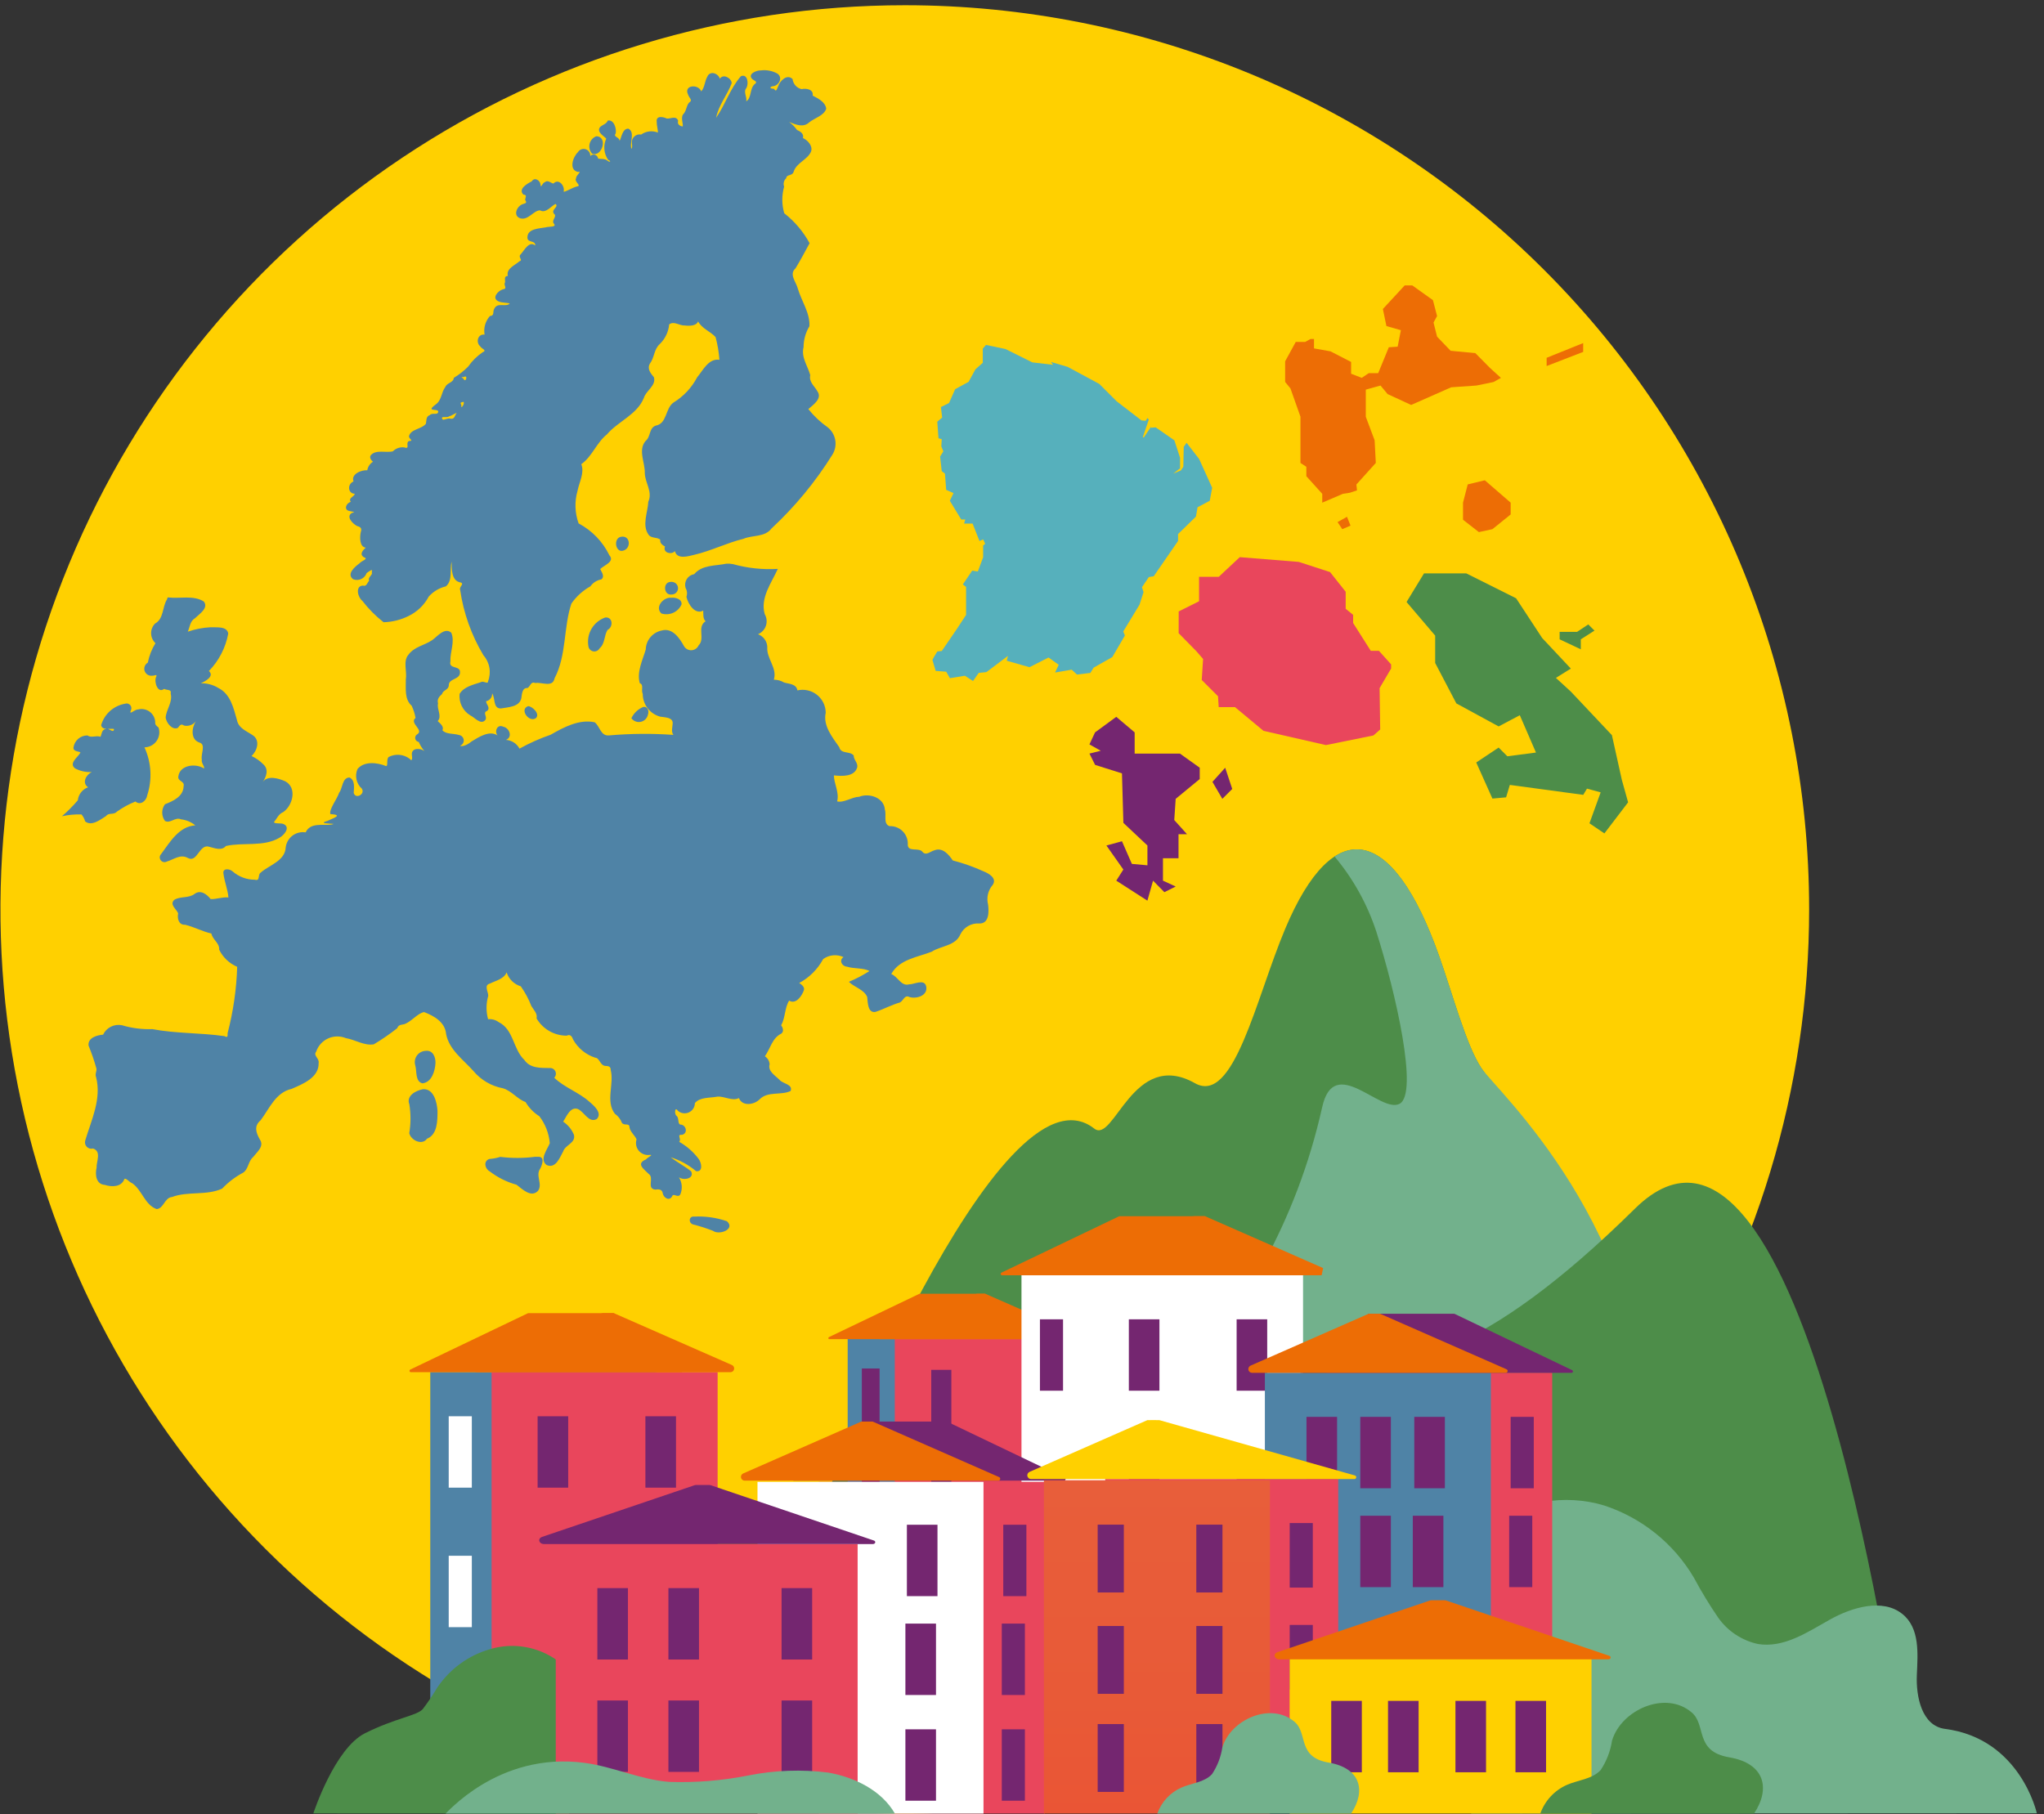
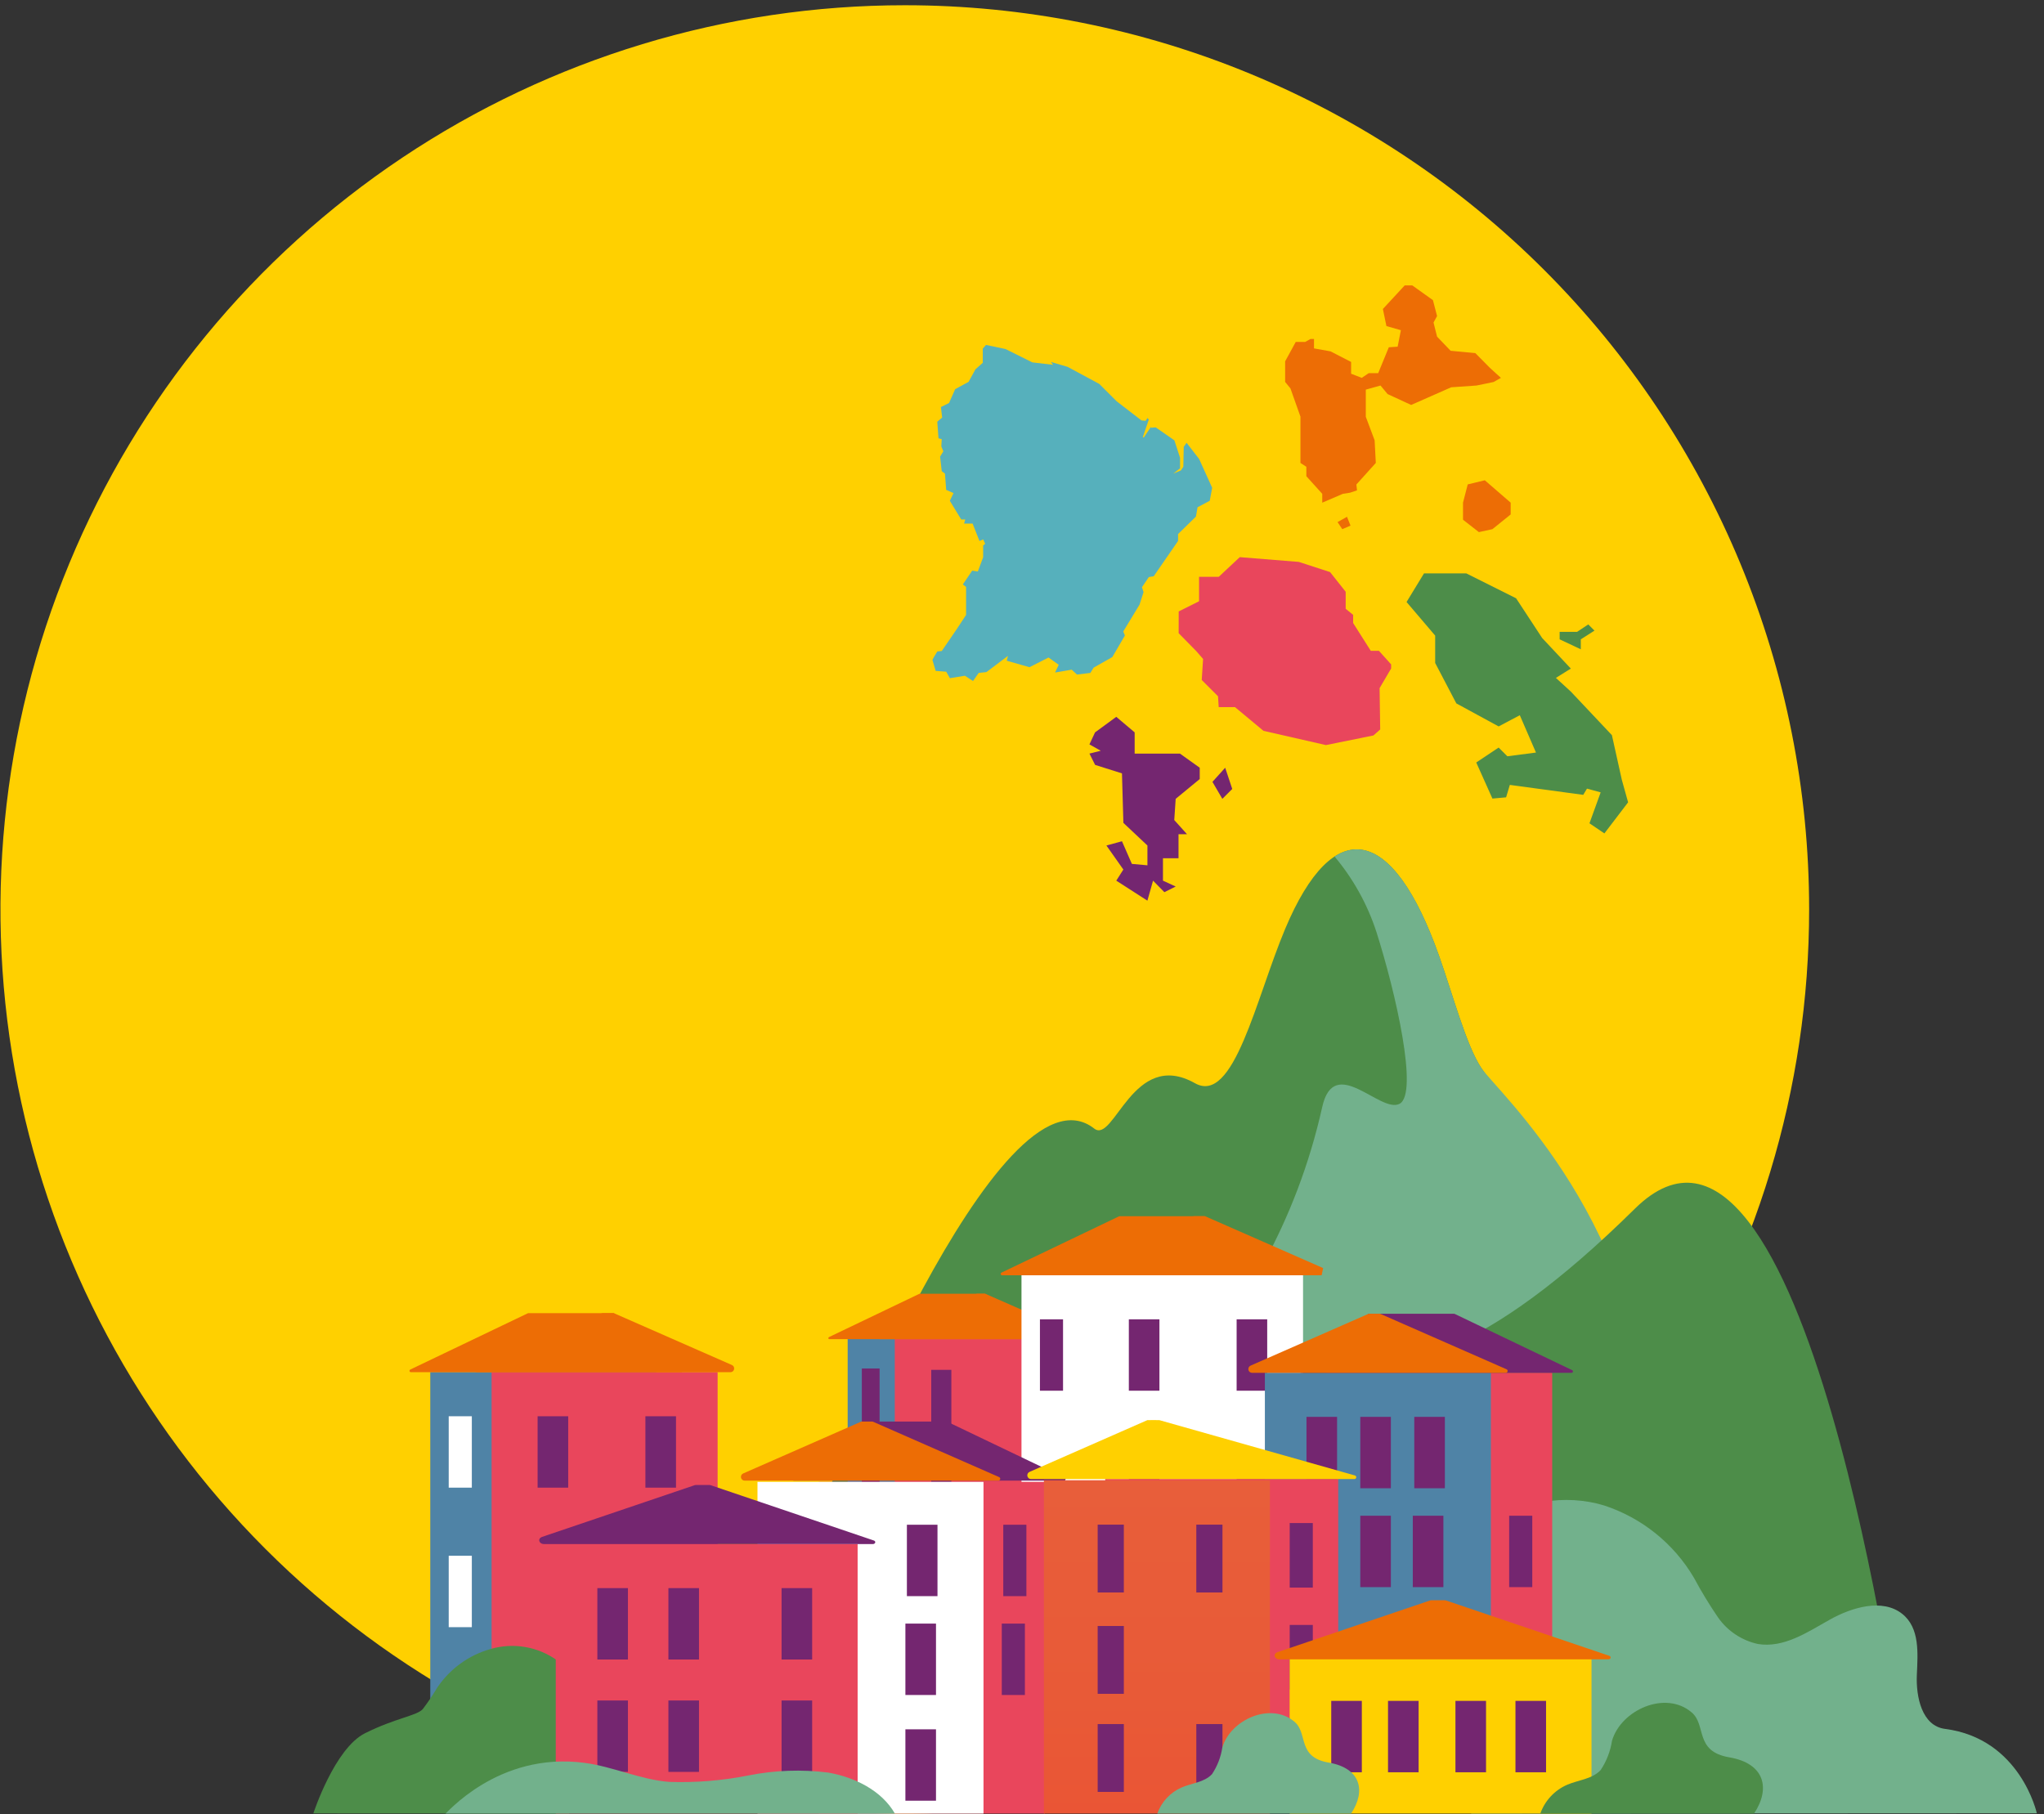
<svg xmlns="http://www.w3.org/2000/svg" width="267" height="237" viewBox="0 0 267 237" fill="none">
  <rect x="0" y="0" width="267" height="237" fill="#333333" stroke="none" />
  <path d="M118.19 0.684C94.826 0.684 71.986 7.612 52.56 20.593C33.133 33.574 17.992 52.024 9.051 73.61C0.11 95.196 -2.229 118.948 2.33 141.864C6.889 164.779 18.14 185.828 34.662 202.348C51.183 218.869 72.233 230.119 95.149 234.677C118.064 239.234 141.817 236.894 163.402 227.951C184.988 219.009 203.437 203.867 216.416 184.44C229.396 165.012 236.323 142.172 236.321 118.808C236.321 103.295 233.266 87.934 227.329 73.602C221.392 59.27 212.691 46.248 201.721 35.279C190.752 24.31 177.729 15.609 163.397 9.674C149.064 3.738 133.703 0.683 118.19 0.684Z" fill="#FFD000" />
-   <path d="M99.405 9.198C98.804 9.167 97.546 9.697 98.314 10.371C98.595 10.568 99.032 10.702 98.552 11.013C97.913 11.613 98.19 12.808 97.479 13.236C97.608 12.611 97.056 12.023 97.501 11.497C97.813 10.934 97.67 9.594 96.783 9.956C95.392 11.523 94.714 13.723 93.545 15.385C93.855 13.747 95.015 12.399 95.581 10.861C95.534 10.195 94.478 9.594 94.032 10.284C93.81 9.554 92.73 9.193 92.386 10.032C92.045 10.622 92.052 11.454 91.598 11.935C91.227 10.933 89.251 11.099 89.887 12.373C90.016 12.807 90.566 13.077 89.987 13.429C89.622 13.911 89.66 14.54 89.217 14.958C88.904 15.426 89.281 16.237 89.176 16.523C88.761 16.469 88.43 16.193 88.586 15.771C88.311 15.067 87.609 15.537 87.109 15.489C86.64 15.26 85.674 15.067 85.784 15.903C85.774 16.366 85.95 16.936 85.942 17.321C85.584 17.176 85.196 17.124 84.812 17.169C84.429 17.214 84.064 17.356 83.749 17.58C83.59 17.547 83.425 17.553 83.268 17.598C83.111 17.643 82.968 17.725 82.85 17.838C82.732 17.95 82.642 18.089 82.59 18.243C82.537 18.398 82.522 18.562 82.547 18.723C82.618 19.019 82.547 19.823 82.425 19.202C82.328 18.47 82.924 17.245 82.085 16.808C81.269 16.784 81.171 18.076 80.931 18.406C80.931 17.884 80.056 17.922 80.422 17.443C80.563 16.8 80.19 15.582 79.389 15.754C79.22 16.203 78.74 16.273 78.385 16.599C77.867 17.252 78.934 17.793 79.19 18.111C78.989 18.554 78.905 19.041 78.948 19.526C78.991 20.011 79.159 20.477 79.435 20.878C79.903 21.076 79.685 21.276 79.331 20.976C78.978 20.676 78.408 20.813 78.129 20.709C78.113 20.597 78.066 20.492 77.993 20.406C77.92 20.32 77.824 20.256 77.716 20.223C77.609 20.189 77.494 20.187 77.385 20.216C77.276 20.245 77.177 20.305 77.101 20.387C77.116 20.192 77.064 19.998 76.954 19.836C76.844 19.674 76.682 19.554 76.496 19.496C76.309 19.437 76.108 19.444 75.925 19.515C75.742 19.585 75.589 19.716 75.49 19.885C74.829 20.499 74.261 22.209 75.507 22.466C76.128 22.302 75.186 22.944 75.262 23.277C74.924 23.741 76.076 24.273 75.349 24.368C74.786 24.488 73.95 25.063 73.622 25.045C73.834 24.319 72.99 23.25 72.302 23.971C72.055 24.009 71.576 23.429 71.176 23.808C70.856 23.844 70.642 24.717 70.605 24.134C70.567 23.551 69.83 23.094 69.454 23.696C68.88 23.989 67.656 24.672 68.357 25.413C68.892 25.486 68.639 25.704 68.597 26.101C68.804 26.454 68.781 26.523 68.369 26.639C67.537 26.843 66.92 28.212 67.996 28.53C69.022 28.792 69.715 27.475 70.551 27.48C71.284 27.939 72.042 26.871 72.571 26.645C73.047 27.032 71.953 27.349 72.349 27.912C72.863 28.281 71.955 28.757 72.36 29.231C72.783 29.717 71.576 29.573 71.287 29.704C70.45 29.859 68.877 29.856 68.894 31.035C68.894 31.765 69.961 31.354 69.915 32.074C69.122 31.425 68.507 32.685 68.007 33.235C67.62 33.587 68.364 34.004 67.879 34.117C67.283 34.645 66.074 35.095 66.343 36.05C65.779 36.05 66.014 36.627 65.975 36.895C65.712 37.264 66.383 37.702 65.683 37.804C65.047 37.979 64.18 38.97 65.112 39.369C65.56 39.597 66.362 39.521 66.588 39.667C66.024 40.161 65.02 39.469 64.585 40.297C64.304 40.719 64.654 41.24 64.002 41.282C63.708 41.608 63.491 41.996 63.369 42.418C63.247 42.84 63.223 43.284 63.298 43.717C62.416 43.596 62.12 44.722 62.727 45.246C62.914 45.589 63.683 45.748 63.031 46.029C62.299 46.531 61.664 47.161 61.157 47.89C60.593 48.458 59.962 48.954 59.277 49.367C59.227 50.009 58.401 49.985 58.168 50.558C57.626 51.275 57.716 52.272 56.913 52.842C55.487 53.896 57.347 53.298 57.24 53.809C57.178 54.292 56.464 53.863 56.143 54.231C55.611 54.406 55.721 54.989 55.635 55.358C55.057 56.099 53.616 56.039 53.417 57.021C53.464 57.387 54.09 57.604 53.434 57.616C52.898 57.842 53.647 58.743 52.809 58.451C52.537 58.416 52.261 58.444 52.002 58.533C51.742 58.622 51.507 58.77 51.315 58.965C50.421 59.19 49.102 58.691 48.431 59.478C48.181 59.813 48.585 60.215 48.723 60.322C48.526 60.444 48.358 60.607 48.229 60.799C48.1 60.992 48.014 61.209 47.977 61.438C47.173 61.379 45.817 61.957 46.179 62.898C45.317 63.265 45.458 64.506 46.342 64.503C46.267 64.925 45.442 65.048 45.828 65.564C45.217 65.716 44.856 66.622 45.653 66.761C45.952 66.858 46.601 66.86 45.974 67.006C45.13 67.496 46.105 68.454 46.657 68.728C47.104 68.838 47.305 69.029 47.123 69.528C46.97 70.232 46.992 71.482 47.778 71.543C47.441 71.862 46.898 72.388 47.52 72.792C48.234 73.013 47.201 73.268 46.984 73.579C46.394 74.014 45.213 74.973 46.121 75.67C46.29 75.738 46.471 75.771 46.653 75.767C46.836 75.763 47.015 75.722 47.181 75.647C47.347 75.571 47.496 75.463 47.618 75.328C47.741 75.193 47.835 75.035 47.895 74.863C48.123 74.722 48.786 74.159 48.559 74.746C48.757 75.126 47.996 75.382 48.222 75.861C47.948 76.155 47.892 76.662 47.398 76.503C46.369 76.564 46.74 78.052 47.329 78.494C48.133 79.538 49.065 80.477 50.101 81.29C51.226 81.263 52.331 80.99 53.34 80.491C54.479 79.948 55.414 79.053 56.006 77.939C56.599 77.275 57.382 76.809 58.248 76.603C59.17 75.813 58.724 74.387 58.99 73.365C59.005 74.338 58.941 75.909 60.187 76.102C60.701 76.292 59.922 76.665 60.111 77.088C60.551 80.089 61.578 82.974 63.132 85.579C63.544 86.044 63.818 86.613 63.925 87.224C64.033 87.835 63.969 88.464 63.74 89.041C63.77 89.436 63.099 88.892 62.813 89.123C61.845 89.448 60.571 89.72 60.035 90.659C59.98 91.206 60.079 91.758 60.323 92.251C60.566 92.745 60.944 93.159 61.412 93.448C61.983 93.702 62.782 94.754 63.383 94.079C63.722 93.643 62.996 93.115 63.617 92.882C64.143 92.46 63.462 92.016 63.505 91.604C63.739 91.561 63.948 91.433 64.092 91.244C64.236 91.055 64.304 90.82 64.283 90.583C64.729 91.189 64.364 92.595 65.45 92.554C66.38 92.385 67.832 92.364 68.094 91.241C68.187 90.696 68.187 89.833 68.911 89.88C69.309 89.659 69.305 88.986 69.922 89.233C70.806 89.092 72.204 89.864 72.439 88.616C74.023 85.616 73.591 81.999 74.637 78.855C75.283 77.926 76.131 77.155 77.118 76.602C77.457 76.127 77.968 75.802 78.543 75.696C79.075 75.32 78.519 74.633 78.402 74.342C78.924 73.824 80.349 73.379 79.602 72.547C78.739 70.767 77.331 69.309 75.583 68.383C75.087 67.013 75.038 65.521 75.442 64.121C75.658 62.995 76.377 61.77 75.932 60.642C77.367 59.623 77.903 57.86 79.276 56.753C80.765 55.016 83.206 54.192 84.104 51.986C84.386 51.018 85.736 50.385 85.418 49.284C85.007 48.785 84.503 48.209 84.891 47.508C85.498 46.717 85.407 45.634 86.188 44.946C86.888 44.264 87.322 43.356 87.413 42.383C88.038 41.895 88.746 42.565 89.469 42.524C90.064 42.597 90.999 42.58 91.185 41.982C91.688 42.934 92.79 43.293 93.473 44.036C93.735 45.008 93.903 46.003 93.974 47.007C92.566 46.78 91.816 48.402 91.058 49.308C90.346 50.658 89.283 51.791 87.981 52.587C86.881 53.353 87.161 55.341 85.657 55.606C84.751 55.921 85.027 57.07 84.323 57.614C83.319 58.817 84.27 60.429 84.227 61.804C84.263 63.092 85.276 64.248 84.687 65.546C84.617 66.932 83.833 68.614 84.717 69.853C85.056 70.373 85.943 70.154 86.251 70.525C86.153 70.97 86.619 71.272 86.865 71.389C86.539 72.234 87.751 72.516 88.161 71.996C88.427 73.138 89.908 72.668 90.683 72.483C92.893 71.971 94.906 70.934 97.099 70.397C98.31 69.879 99.894 70.211 100.781 69.042C103.847 66.191 106.522 62.946 108.737 59.393C109.086 58.829 109.218 58.157 109.107 57.503C108.997 56.849 108.651 56.257 108.136 55.839C107.178 55.166 106.321 54.36 105.59 53.446C106.21 52.894 107.449 52.074 106.776 51.123C106.389 50.434 105.633 49.877 105.841 49.011C105.507 47.787 104.629 46.692 104.967 45.35C104.968 44.389 105.232 43.446 105.731 42.624C105.828 40.888 104.692 39.335 104.219 37.709C103.988 36.809 103.035 35.837 103.915 35.059C104.567 33.986 105.155 32.881 105.754 31.773C104.928 30.255 103.801 28.923 102.441 27.858C102.112 26.723 102.108 25.518 102.428 24.381C102.356 24.193 102.343 23.987 102.391 23.792C102.439 23.597 102.546 23.421 102.697 23.288C102.735 22.74 103.484 23.018 103.66 22.471C104.025 21.23 105.499 20.903 105.959 19.762C106.18 18.991 105.437 18.284 104.885 18.035C105.051 17.445 104.477 17.139 104.109 16.979C103.824 16.578 103.477 16.226 103.081 15.934C103.926 16.27 104.926 16.718 105.703 15.986C106.407 15.412 107.625 15.119 107.926 14.206C107.821 13.298 106.769 12.814 106.152 12.49C106.303 11.669 105.299 11.504 104.71 11.645C104.402 11.576 104.122 11.412 103.911 11.177C103.7 10.941 103.567 10.646 103.532 10.332C102.804 9.609 101.866 10.572 101.64 11.295C101.438 11.688 101.407 12.082 101.109 11.604C100.782 11.596 100.37 11.476 100.858 11.278C101.718 11.278 102.341 10.143 101.535 9.608C100.887 9.252 100.145 9.108 99.411 9.194L99.405 9.198ZM77.889 17.801C77.675 17.883 77.484 18.015 77.332 18.187C77.18 18.359 77.073 18.566 77.018 18.788C76.964 19.011 76.964 19.244 77.019 19.466C77.074 19.689 77.183 19.895 77.335 20.067C78.653 20.578 79.455 17.831 77.889 17.801ZM60.558 49.27C61.209 48.864 60.823 50.114 60.558 49.498C60.391 49.332 60.069 49.185 60.558 49.27ZM60.535 52.498C60.796 52.649 60.122 53.636 60.273 52.921C60.047 52.557 60.205 52.588 60.535 52.498ZM59.625 53.979C59.386 54.324 59.387 54.802 58.825 54.697C58.5 54.568 57.931 54.962 57.803 54.786C57.472 54.248 58.431 54.662 58.667 54.383C58.89 54.383 59.729 53.82 59.625 53.979ZM81.167 70.119C80.03 70.26 80.387 72.417 81.547 71.889C82.464 71.506 82.294 69.943 81.167 70.119ZM94.902 73.639C93.455 73.945 91.726 73.769 90.678 75.011C90.481 75.043 90.293 75.116 90.126 75.226C89.96 75.336 89.818 75.481 89.712 75.65C89.605 75.819 89.536 76.008 89.508 76.206C89.481 76.404 89.496 76.606 89.552 76.797C89.653 76.975 89.716 77.171 89.736 77.374C89.756 77.577 89.732 77.782 89.667 77.976C89.881 78.929 90.78 80.341 91.857 79.774C91.889 80.244 91.799 80.805 92.166 81.169C90.995 81.91 92.154 83.435 91.256 84.316C91.174 84.499 91.043 84.655 90.878 84.767C90.712 84.88 90.519 84.943 90.319 84.951C90.119 84.959 89.921 84.911 89.747 84.812C89.573 84.713 89.43 84.568 89.335 84.392C88.759 83.347 87.822 81.972 86.422 82.377C85.848 82.496 85.331 82.805 84.955 83.254C84.579 83.703 84.366 84.267 84.351 84.853C83.942 86.261 83.15 87.781 83.573 89.254C84.137 89.46 83.714 90.154 83.958 90.652C83.959 91.329 84.182 91.987 84.594 92.524C85.006 93.062 85.583 93.449 86.236 93.626C86.825 93.74 87.975 93.678 87.864 94.578C87.837 95.042 87.647 95.588 87.964 96.008C85.164 95.81 82.354 95.833 79.558 96.077C78.447 96.184 78.364 94.866 77.678 94.361C75.662 93.928 73.636 95.008 71.931 95.99C70.523 96.474 69.161 97.081 67.86 97.805C67.687 97.478 67.433 97.202 67.122 97.002C66.812 96.802 66.455 96.685 66.086 96.661C67.006 96.322 66.549 95.086 65.73 94.939C64.974 94.571 64.553 95.521 64.982 96.077C63.935 95.387 62.578 96.267 61.603 96.866C61.217 97.201 60.464 97.615 60.085 97.429C60.24 97.376 60.373 97.272 60.462 97.134C60.55 96.996 60.59 96.832 60.574 96.669C60.557 96.506 60.486 96.353 60.372 96.235C60.258 96.118 60.107 96.042 59.944 96.021C59.24 95.8 58.255 95.95 57.79 95.403C58.072 94.852 57.309 94.389 57.176 94.206C57.776 93.554 57.036 92.668 57.219 91.894C57.065 91.318 57.386 90.997 57.755 90.656C57.858 90.152 58.6 90.145 58.625 89.53C58.603 88.605 60.145 88.816 60.084 87.808C60.129 86.929 58.594 87.432 58.835 86.442C58.769 85.175 59.455 83.849 58.946 82.655C58.068 81.904 57.116 83.177 56.441 83.64C55.428 84.322 54.111 84.485 53.344 85.548C52.62 86.375 53.193 87.742 53.01 88.795C53.031 89.964 52.81 91.348 53.776 92.204C54.013 92.711 54.184 93.247 54.283 93.798C53.414 94.486 55.454 95.38 54.481 95.945C54.388 96.004 54.315 96.091 54.273 96.193C54.231 96.295 54.221 96.408 54.245 96.516C54.27 96.624 54.327 96.722 54.409 96.796C54.491 96.87 54.594 96.917 54.704 96.93C54.881 97.365 55.129 97.768 55.439 98.121C54.901 97.706 53.714 97.678 53.799 98.612C53.849 98.907 53.904 99.607 53.517 99.137C53.131 98.84 52.669 98.66 52.184 98.617C51.699 98.573 51.212 98.669 50.78 98.892C50.429 99.173 50.736 100.104 50.429 100.083C49.289 99.62 47.575 99.404 46.7 100.467C46.512 100.901 46.466 101.383 46.569 101.845C46.672 102.306 46.917 102.723 47.271 103.037C47.73 103.766 46.445 104.458 46.203 103.585C46.24 102.927 46.414 101.923 45.639 101.571C44.669 101.623 44.772 102.979 44.297 103.573C43.999 104.458 42.995 105.685 43.149 106.35C44.847 106.47 43.657 106.834 42.763 107.252C41.083 107.73 44.503 107.506 43.27 107.73C42.143 107.87 40.535 107.42 39.926 108.745C39.626 108.696 39.319 108.709 39.024 108.782C38.728 108.855 38.451 108.986 38.208 109.169C37.965 109.352 37.761 109.581 37.609 109.844C37.457 110.108 37.359 110.399 37.322 110.701C37.243 112.482 35.148 113.018 34.029 114.022C33.645 114.304 34.016 115.141 33.3 114.932C32.227 114.933 31.19 114.546 30.381 113.84C29.991 113.481 29.038 113.391 29.191 114.15C29.321 115.201 29.754 116.206 29.839 117.248C29.057 117.162 28.244 117.503 27.516 117.458C27.024 116.838 26.222 116.209 25.437 116.769C24.662 117.383 23.582 117.065 22.775 117.552C22.089 118.174 23.056 118.771 23.272 119.32C23.131 119.988 23.334 120.858 24.183 120.814C25.36 121.096 26.444 121.697 27.614 121.959C27.755 122.763 28.693 123.184 28.631 124.071C29.119 125.075 29.954 125.869 30.982 126.307C30.891 129.234 30.472 132.142 29.733 134.976C29.733 135.355 29.771 135.618 29.319 135.366C26.196 134.915 22.994 135.039 19.898 134.449C18.558 134.497 17.22 134.326 15.935 133.942C15.445 133.842 14.935 133.908 14.487 134.132C14.039 134.355 13.679 134.722 13.465 135.174C12.688 135.231 11.436 135.578 11.569 136.609C11.965 137.566 12.303 138.547 12.578 139.546C12.702 139.852 12.366 140.318 12.549 140.713C13.289 143.565 11.936 146.314 11.141 148.978C11.093 149.122 11.085 149.276 11.118 149.424C11.151 149.572 11.223 149.708 11.327 149.817C11.432 149.927 11.564 150.007 11.71 150.047C11.856 150.087 12.01 150.087 12.156 150.047C13.291 150.431 12.578 151.728 12.616 152.562C12.401 153.44 12.546 154.731 13.685 154.798C14.596 155.099 15.87 155.092 16.247 154.033C16.435 153.822 16.929 154.486 17.27 154.582C18.566 155.475 18.914 157.424 20.469 157.961C21.408 157.87 21.477 156.473 22.476 156.38C24.559 155.599 26.982 156.222 29.014 155.289C29.812 154.449 30.74 153.743 31.764 153.2C32.482 152.718 32.403 151.706 33.083 151.149C33.57 150.485 34.564 149.764 33.936 148.857C33.439 147.966 33.148 147.113 34.051 146.352C35.202 144.818 36.007 142.724 38.09 142.257C39.543 141.629 41.683 140.78 41.622 138.877C41.739 138.254 40.877 137.927 41.301 137.389C41.429 137.011 41.633 136.663 41.9 136.366C42.168 136.07 42.493 135.832 42.857 135.666C43.22 135.501 43.614 135.412 44.013 135.405C44.412 135.398 44.809 135.474 45.178 135.626C46.384 135.828 47.588 136.643 48.826 136.437C49.887 135.802 50.906 135.101 51.878 134.337C52.078 133.84 52.406 133.902 52.836 133.799C53.775 133.441 54.507 132.408 55.391 132.22C56.713 132.724 58.141 133.537 58.276 135.101C58.666 137.137 60.518 138.445 61.826 139.905C62.809 141.087 64.173 141.889 65.683 142.175C66.817 142.489 67.552 143.583 68.649 143.973C69.093 144.727 69.712 145.363 70.452 145.829C71.233 146.848 71.706 148.069 71.817 149.349C71.511 150.154 70.42 151.475 71.403 152.204C72.594 152.726 73.128 151.218 73.563 150.43C73.844 149.554 75.235 149.34 74.971 148.253C74.683 147.554 74.192 146.956 73.563 146.537C73.985 145.908 74.484 144.547 75.466 144.88C76.311 145.227 76.908 146.778 77.958 146.192C78.715 145.415 77.582 144.438 77.001 143.95C75.624 142.697 73.701 142.078 72.401 140.799C72.507 140.69 72.578 140.552 72.603 140.402C72.628 140.252 72.607 140.098 72.543 139.96C72.478 139.822 72.373 139.708 72.242 139.631C72.11 139.555 71.959 139.52 71.807 139.532C70.627 139.517 69.244 139.584 68.502 138.482C67.003 137.074 67.115 134.499 65.134 133.531C64.737 133.24 64.247 133.105 63.757 133.152C63.481 132.15 63.489 131.091 63.78 130.093C63.78 129.545 63.179 128.71 63.99 128.5C64.76 128.109 65.82 127.915 66.179 127.035C66.317 127.465 66.557 127.856 66.88 128.174C67.202 128.491 67.596 128.725 68.029 128.857C68.594 129.657 69.059 130.523 69.413 131.436C69.72 131.966 70.231 132.398 70.091 133.053C70.493 133.74 71.069 134.31 71.761 134.705C72.453 135.1 73.236 135.307 74.033 135.305C74.498 135.059 74.727 135.426 74.878 135.838C75.509 136.951 76.533 137.787 77.75 138.183C78.296 138.176 78.384 139.169 79.034 139.252C79.42 139.281 79.782 139.265 79.775 139.795C80.244 141.644 79.071 143.863 80.313 145.503C80.733 145.796 81.055 146.209 81.235 146.689C81.571 147.139 82.253 146.617 82.233 147.337C82.374 147.929 82.975 148.388 83.15 148.86C83.073 149.102 83.056 149.358 83.101 149.608C83.145 149.857 83.25 150.092 83.406 150.292C83.561 150.492 83.763 150.651 83.994 150.756C84.225 150.86 84.478 150.907 84.731 150.892C85.566 150.8 84.559 151.199 84.39 151.468C83.043 152.031 84.08 152.707 84.742 153.371C85.502 153.88 84.414 155.262 85.577 155.414C86.021 155.355 86.464 155.338 86.57 155.876C86.657 156.496 87.472 156.976 87.807 156.262C87.985 155.84 88.585 156.556 88.869 156.039C89.019 155.679 89.081 155.288 89.049 154.899C89.016 154.51 88.891 154.134 88.683 153.804C89.287 154.261 90.747 153.988 90.277 153.028C89.449 152.363 88.457 151.848 87.602 151.189C88.818 151.568 89.947 152.185 90.923 153.004C91.899 153.145 91.627 151.846 91.239 151.376C90.56 150.477 89.704 149.728 88.723 149.175C89.059 148.812 88.341 148.181 89.09 148.259C89.914 148.067 89.631 146.911 88.845 146.916C88.499 146.761 88.718 146.078 88.396 145.789C88.057 145.61 88.147 144.494 88.53 145.101C88.722 145.275 88.96 145.39 89.215 145.431C89.471 145.473 89.733 145.44 89.97 145.335C90.207 145.231 90.409 145.06 90.552 144.844C90.694 144.627 90.77 144.374 90.771 144.115C91.427 143.304 92.766 143.46 93.707 143.27C94.64 143.193 95.653 143.901 96.523 143.458C96.976 144.595 98.55 144.333 99.249 143.598C100.323 142.537 102.013 143.128 103.276 142.535C103.612 141.643 102.244 141.605 101.817 141.064C101.254 140.501 100.268 139.946 100.533 139.039C100.519 138.83 100.455 138.626 100.348 138.446C100.24 138.265 100.091 138.112 99.913 138C100.63 137.002 100.86 135.607 102.062 135.035C102.469 134.734 102.215 134.168 102.038 133.949C102.601 132.964 102.487 131.654 103.083 130.726C103.974 131.274 104.764 130.089 105.016 129.349C105.138 128.912 104.629 128.565 104.396 128.427C105.724 127.709 106.813 126.619 107.531 125.292C107.911 125.017 108.357 124.85 108.824 124.805C109.291 124.761 109.761 124.842 110.186 125.04C109.552 125.462 109.988 126.248 110.63 126.288C111.548 126.587 112.833 126.429 113.571 126.862C112.719 127.409 111.821 127.88 110.886 128.27C111.61 128.986 112.877 129.276 113.279 130.253C113.363 130.931 113.326 132.365 114.348 132.203C115.442 131.844 116.46 131.274 117.558 130.966C118.023 130.724 118.143 129.917 118.813 130.262C119.758 130.532 121.253 130.055 120.978 128.838C120.705 127.84 119.423 128.619 118.749 128.599C117.705 128.89 117.284 127.571 116.421 127.256C117.472 125.334 119.82 125.065 121.68 124.344C122.917 123.551 124.828 123.584 125.456 122.056C125.68 121.6 126.036 121.223 126.477 120.972C126.918 120.72 127.425 120.608 127.931 120.648C129.225 120.678 129.188 119.081 129.069 118.174C128.954 117.73 128.949 117.265 129.054 116.819C129.158 116.373 129.37 115.958 129.67 115.612C130.273 114.736 129.17 114.115 128.476 113.835C127.18 113.246 125.835 112.77 124.458 112.413C123.932 111.64 123.127 110.677 122.077 111.081C121.496 111.23 120.929 111.892 120.442 111.222C119.904 110.727 118.623 111.321 118.579 110.377C118.601 110.055 118.556 109.732 118.444 109.429C118.333 109.126 118.159 108.85 117.934 108.619C117.708 108.388 117.437 108.208 117.137 108.089C116.837 107.97 116.515 107.917 116.193 107.931C115.335 107.633 115.825 106.443 115.586 105.766C115.476 104.197 113.543 103.572 112.232 104.093C111.231 104.132 110.223 104.921 109.351 104.697C109.667 103.545 108.922 102.334 108.929 101.299C109.982 101.412 111.646 101.512 111.987 100.203C112.05 99.618 111.503 99.246 111.514 98.696C111.006 98.088 109.851 98.548 109.629 97.616C108.72 96.298 107.486 94.816 107.86 93.111C107.856 92.659 107.75 92.213 107.551 91.807C107.352 91.402 107.064 91.046 106.709 90.766C106.354 90.487 105.94 90.29 105.499 90.192C105.058 90.093 104.6 90.095 104.16 90.197C104.029 89.329 103.033 89.353 102.42 89.164C102.014 88.926 101.553 88.799 101.083 88.796C101.565 87.264 100.098 86.035 100.23 84.517C100.215 84.152 100.091 83.8 99.875 83.505C99.659 83.21 99.36 82.985 99.016 82.86C99.258 82.759 99.475 82.607 99.653 82.415C99.831 82.223 99.966 81.995 100.049 81.746C100.132 81.498 100.161 81.235 100.134 80.974C100.107 80.714 100.025 80.462 99.894 80.236C99.281 78.11 100.768 76.165 101.604 74.322C99.628 74.441 97.645 74.23 95.737 73.698C95.459 73.648 95.175 73.628 94.892 73.639H94.902ZM87.581 76.022C86.54 76.085 86.697 77.827 87.75 77.668C87.949 77.667 88.142 77.593 88.291 77.461C88.441 77.328 88.537 77.146 88.562 76.948C88.587 76.75 88.539 76.55 88.427 76.385C88.315 76.219 88.147 76.1 87.954 76.05C87.833 76.014 87.706 76.004 87.581 76.022ZM21.827 78.286C21.17 79.309 21.423 80.82 20.252 81.468C20.084 81.638 19.953 81.84 19.865 82.062C19.777 82.284 19.734 82.522 19.74 82.76C19.745 82.999 19.798 83.235 19.896 83.452C19.994 83.67 20.134 83.866 20.309 84.029C19.824 84.809 19.485 85.671 19.307 86.572C19.124 86.677 18.983 86.842 18.908 87.039C18.832 87.236 18.827 87.454 18.893 87.654C18.96 87.854 19.093 88.026 19.271 88.139C19.449 88.253 19.66 88.301 19.87 88.277C20.143 88.32 20.623 87.969 20.378 88.468C20.108 89.105 20.611 90.661 21.447 89.992C21.729 90.207 22.457 90.007 22.292 90.587C22.595 91.749 21.705 92.667 21.639 93.764C21.748 94.45 22.483 95.418 23.231 95.094C23.491 94.799 23.6 94.485 24.038 94.79C24.324 94.855 24.622 94.836 24.897 94.735C25.172 94.633 25.412 94.454 25.587 94.219C25.023 95.089 24.863 96.661 26.101 97.026C26.91 97.308 26.209 98.503 26.364 99.232C26.25 99.674 26.772 100.122 26.645 100.4C25.595 99.696 23.507 99.919 23.3 101.409C23.159 102.101 24.163 102.016 23.983 102.717C23.958 104.058 22.605 104.663 21.55 105.07C21.316 105.386 21.189 105.768 21.189 106.161C21.189 106.554 21.316 106.937 21.55 107.252C22.254 107.631 22.889 106.689 23.645 107.043C24.331 107.118 24.98 107.392 25.513 107.831C23.384 107.951 22.192 110.032 21.06 111.561C20.951 111.665 20.884 111.806 20.87 111.956C20.857 112.107 20.899 112.257 20.988 112.379C21.077 112.501 21.208 112.586 21.355 112.619C21.502 112.653 21.657 112.631 21.789 112.559C22.696 112.289 23.558 111.544 24.538 112.089C25.794 112.772 26.026 110.195 27.334 110.627C28.038 110.806 28.96 111.191 29.512 110.522C31.802 110.012 34.454 110.681 36.539 109.425C37.089 109.119 37.96 108.123 37.089 107.679C36.724 107.472 35.858 107.679 35.786 107.397C36.194 106.924 36.372 106.348 37.007 106.089C38.245 105.225 38.827 102.947 37.288 102.085C36.432 101.699 34.984 101.253 34.332 102.15C34.806 101.457 35.127 100.49 34.389 99.849C33.948 99.399 33.428 99.033 32.855 98.769C33.605 98.082 34.014 96.712 33.018 96.056C32.189 95.493 31.143 95.144 30.945 94.035C30.499 92.487 30.113 90.675 28.524 89.88C27.835 89.459 27.038 89.245 26.23 89.267C26.793 89.022 28.07 88.342 27.286 87.667C28.596 86.322 29.477 84.617 29.815 82.77C29.649 81.756 28.231 81.999 27.479 81.948C26.475 82.002 25.483 82.197 24.532 82.525C24.814 81.885 24.814 81.133 25.506 80.744C26.013 80.225 27.3 79.435 26.622 78.58C25.273 77.735 23.494 78.228 21.986 78.053C21.846 78.005 21.875 78.194 21.823 78.281L21.827 78.286ZM87.682 78.093C86.67 77.982 85.491 79.322 86.398 80.148C86.904 80.307 87.45 80.275 87.934 80.059C88.418 79.843 88.806 79.457 89.025 78.974C89.106 78.262 88.234 78.035 87.682 78.093ZM79.055 80.674C78.308 80.936 77.678 81.453 77.275 82.134C76.873 82.816 76.724 83.617 76.855 84.398C76.871 84.565 76.94 84.723 77.053 84.848C77.165 84.973 77.315 85.059 77.48 85.092C77.645 85.125 77.816 85.105 77.969 85.033C78.121 84.962 78.246 84.843 78.326 84.695C79.054 84.074 78.9 83.005 79.365 82.29C80.127 81.921 80.069 80.561 79.055 80.674ZM16.418 91.922C15.67 92.036 14.971 92.362 14.403 92.861C13.835 93.36 13.422 94.011 13.213 94.738C13.368 95.534 14.621 95.085 14.894 95.252C14.82 95.905 14.237 95.028 13.809 95.252C13.261 95.289 13.271 96.04 13.126 96.256C12.513 96.038 11.95 96.453 11.415 96.08C10.969 96.079 10.537 96.241 10.202 96.535C9.867 96.83 9.651 97.237 9.595 97.679C9.573 98.222 10.354 98.145 10.511 98.31C10.203 98.923 8.931 99.701 9.807 100.388C10.48 100.743 11.237 100.907 11.997 100.861C11.248 101.194 10.658 102.286 11.505 102.851C11.144 102.981 10.827 103.209 10.59 103.511C10.352 103.812 10.205 104.175 10.163 104.556C9.53 105.304 8.837 106 8.092 106.637C8.93 106.455 9.787 106.375 10.644 106.398C10.866 106.664 11.029 106.975 11.122 107.309C11.967 107.999 13.11 107.076 13.854 106.613C14.185 106.129 14.858 106.498 15.262 106.042C16.017 105.502 16.834 105.056 17.696 104.711C18.345 105.283 19.13 104.611 19.231 103.9C19.905 101.841 19.775 99.603 18.869 97.636C19.179 97.633 19.484 97.556 19.759 97.413C20.034 97.269 20.27 97.063 20.45 96.81C20.629 96.557 20.746 96.265 20.791 95.958C20.836 95.652 20.807 95.339 20.708 95.045C20.446 94.834 20.233 94.701 20.276 94.303C20.258 94.04 20.182 93.784 20.054 93.553C19.925 93.323 19.748 93.123 19.534 92.969C19.32 92.815 19.075 92.709 18.816 92.661C18.556 92.612 18.29 92.621 18.034 92.687C17.55 92.677 16.767 93.581 17.125 92.733C17.162 92.63 17.172 92.518 17.152 92.41C17.133 92.302 17.084 92.201 17.013 92.118C16.941 92.034 16.848 91.972 16.744 91.936C16.64 91.9 16.528 91.893 16.421 91.915L16.418 91.922ZM68.987 92.26C67.812 92.653 69.092 94.444 70.003 93.824C70.579 93.261 69.551 92.287 68.987 92.254V92.26ZM84.024 92.359C83.343 92.64 82.791 93.164 82.475 93.83C82.613 94.019 82.802 94.165 83.02 94.248C83.238 94.332 83.476 94.351 83.705 94.302C83.934 94.253 84.143 94.139 84.308 93.974C84.473 93.808 84.587 93.598 84.635 93.37C84.815 92.913 84.618 92.267 84.028 92.359H84.024ZM55.615 137.288C55.39 137.294 55.169 137.352 54.97 137.457C54.77 137.562 54.598 137.711 54.465 137.893C54.333 138.075 54.244 138.285 54.205 138.507C54.166 138.729 54.179 138.957 54.242 139.173C54.47 139.926 54.206 141.285 55.177 141.531C56.403 141.413 56.84 139.897 56.886 138.846C56.903 138.082 56.527 137.171 55.615 137.288ZM55.24 142.302C54.324 142.478 53.031 143.146 53.473 144.284C53.676 145.53 53.672 146.801 53.461 148.046C53.685 148.995 55.15 149.67 55.773 148.77C57.164 148.217 57.15 146.388 57.15 145.109C57.078 144.025 56.672 142.189 55.24 142.302ZM69.903 151.128C68.391 151.324 66.859 151.327 65.346 151.14C64.884 151.29 64.405 151.382 63.921 151.414C63.105 151.686 63.342 152.701 63.967 153.031C65.01 153.835 66.2 154.428 67.47 154.776C68.207 155.33 69.377 156.528 70.278 155.576C70.927 154.682 69.905 153.581 70.569 152.674C70.809 152.196 71.211 151.126 70.336 151.126C70.192 151.118 70.047 151.118 69.903 151.126V151.128ZM90.684 158.943C89.969 158.846 89.9 159.788 90.543 159.971C91.418 160.189 92.278 160.464 93.118 160.793C93.953 161.418 96.116 160.582 94.949 159.544C93.58 159.073 92.134 158.869 90.688 158.943H90.684Z" fill="#4F83A6" />
  <path d="M142.932 147.439C145.535 149.478 147.985 136.947 156.092 141.515C161.182 144.383 164.047 130.452 167.884 121.332C174.198 106.323 181.892 107.69 187.989 124.904C189.803 130.025 191.509 136.505 193.49 139.521C195.392 142.413 217.815 169.268 217.554 197.989L107.476 196.59C107.476 196.59 130.496 137.706 142.932 147.439Z" fill="#4D8D49" />
  <path d="M140.462 194.375L215.249 189.124C215.51 160.401 195.397 142.413 193.49 139.521C191.505 136.505 189.803 130.025 187.989 124.904C183.861 113.246 178.999 108.853 174.331 111.9C176.762 114.798 178.615 118.135 179.789 121.731C182.323 129.682 185.328 142.884 182.82 144.205C180.313 145.526 174.281 137.612 172.717 144.628C165.867 175.312 143.682 189.886 140.462 194.375Z" fill="#72B18C" />
  <path d="M151.05 175.533C169.016 166.209 174.01 196.919 213.565 157.904C235.82 135.95 248.274 227.909 248.274 227.909L166.662 227.823L121.342 227.666C121.342 227.666 133.084 184.85 151.05 175.533Z" fill="#4D8D49" />
  <path d="M254.069 225.87C251.036 225.48 250.267 221.658 250.39 218.83C250.512 216.003 250.805 212.693 248.481 210.843C245.901 208.787 241.887 209.983 238.978 211.622C236.069 213.26 232.959 215.348 229.607 214.774C227.522 214.314 225.684 213.094 224.45 211.353C223.297 209.667 222.235 207.92 221.27 206.12C218.637 201.649 214.464 198.292 209.533 196.677C204.482 195.151 198.449 196.043 194.708 199.523C193.692 200.476 192.837 201.586 192.174 202.81V236.932L266.065 236.895C266.065 236.895 263.925 227.139 254.069 225.87Z" fill="#72B18C" />
  <path d="M110.728 209.353H133.414V174.352H110.728V209.353Z" fill="#4F83A6" />
  <path d="M116.882 209.353H139.568V174.352H116.882V209.353Z" fill="#E9465C" />
  <path d="M108.342 174.954H135.474C135.503 174.955 135.531 174.946 135.555 174.929C135.578 174.912 135.596 174.889 135.606 174.862C135.616 174.834 135.617 174.805 135.61 174.777C135.602 174.749 135.586 174.724 135.564 174.705L128.745 169.058C128.72 169.037 128.688 169.025 128.655 169.025H120.132C120.111 169.025 120.09 169.03 120.072 169.039L108.28 174.687C108.251 174.701 108.228 174.724 108.214 174.753C108.2 174.782 108.197 174.814 108.204 174.845C108.211 174.877 108.229 174.904 108.254 174.924C108.279 174.944 108.31 174.955 108.342 174.954Z" fill="#ED6D05" />
  <path d="M114.948 174.954H140.412C140.498 174.955 140.582 174.925 140.649 174.871C140.717 174.816 140.763 174.74 140.781 174.655C140.798 174.571 140.786 174.482 140.747 174.406C140.707 174.329 140.642 174.268 140.562 174.234L128.742 169.041C128.718 169.031 128.693 169.026 128.667 169.025H127.6C127.575 169.026 127.549 169.031 127.526 169.041L114.873 174.598C114.834 174.615 114.802 174.645 114.782 174.683C114.763 174.721 114.757 174.765 114.766 174.807C114.774 174.849 114.797 174.886 114.831 174.913C114.864 174.94 114.905 174.955 114.948 174.954Z" fill="#ED6D05" />
  <path d="M112.578 185.954H114.899V178.787H112.578V185.954Z" fill="#742670" />
  <path d="M112.578 199.959H114.899V192.792H112.578V199.959Z" fill="#742670" />
  <path d="M121.646 186.496H124.272V178.963H121.646V186.496Z" fill="#742670" />
  <path d="M121.646 200.046H124.272V192.514H121.646V200.046Z" fill="#742670" />
  <path d="M138.032 189.928H141.449V180.126H138.032V189.928Z" fill="#742670" />
  <path d="M56.205 224.807H85.728V179.257H56.205L56.205 224.807Z" fill="#4F83A6" />
  <path d="M64.216 224.807H93.739V179.257H64.216V224.807Z" fill="#E9465C" />
  <path d="M53.675 179.271H88.986C89.023 179.271 89.06 179.26 89.091 179.238C89.122 179.216 89.145 179.186 89.158 179.15C89.171 179.115 89.172 179.077 89.162 179.04C89.153 179.004 89.132 178.972 89.103 178.948L80.232 171.598C80.2 171.57 80.158 171.555 80.115 171.556H69.02C68.993 171.555 68.966 171.562 68.942 171.574L53.594 178.924C53.557 178.942 53.527 178.972 53.509 179.009C53.491 179.047 53.487 179.089 53.496 179.129C53.505 179.17 53.528 179.206 53.56 179.232C53.593 179.257 53.633 179.271 53.675 179.271Z" fill="#ED6D05" />
  <path d="M62.275 179.271H95.412C95.525 179.272 95.634 179.233 95.722 179.162C95.809 179.091 95.87 178.992 95.893 178.882C95.916 178.772 95.9 178.657 95.849 178.557C95.797 178.456 95.712 178.377 95.609 178.332L80.225 171.574C80.194 171.561 80.161 171.554 80.128 171.554H78.74C78.706 171.554 78.672 171.561 78.641 171.574L62.178 178.807C62.126 178.829 62.084 178.868 62.058 178.917C62.032 178.967 62.025 179.024 62.036 179.079C62.048 179.133 62.078 179.182 62.121 179.218C62.164 179.253 62.219 179.272 62.275 179.271Z" fill="#ED6D05" />
  <path d="M84.307 194.354H88.303V185.026H84.307V194.354Z" fill="#742670" />
  <path d="M70.226 194.354H74.222V185.026H70.226V194.354Z" fill="#742670" />
  <path d="M84.307 212.58H88.303V203.252H84.307V212.58Z" fill="#742670" />
  <path d="M58.614 194.354H61.633V185.026H58.614V194.354Z" fill="white" />
  <path d="M58.614 212.58H61.633V203.252H58.614V212.58Z" fill="white" />
  <path d="M133.433 212.142H170.212V166.592H133.433V212.142Z" fill="white" />
  <path d="M130.905 166.606H166.21C166.248 166.606 166.284 166.595 166.315 166.573C166.346 166.552 166.369 166.521 166.382 166.486C166.395 166.45 166.397 166.412 166.387 166.375C166.377 166.339 166.356 166.307 166.327 166.283L157.457 158.933C157.424 158.906 157.382 158.891 157.34 158.891H146.248C146.22 158.89 146.193 158.897 146.169 158.909L130.822 166.259C130.784 166.277 130.754 166.307 130.736 166.345C130.718 166.383 130.714 166.425 130.723 166.466C130.733 166.507 130.756 166.543 130.789 166.568C130.822 166.594 130.863 166.607 130.905 166.606Z" fill="#ED6D05" />
  <path d="M172.838 165.667L157.454 158.909C157.423 158.896 157.39 158.889 157.357 158.889H155.968C155.935 158.889 155.902 158.896 155.871 158.909L139.406 166.142C139.356 166.164 139.315 166.204 139.289 166.253C139.264 166.302 139.257 166.358 139.268 166.413C139.279 166.467 139.309 166.515 139.352 166.55C139.395 166.585 139.448 166.605 139.503 166.605H172.641" fill="#ED6D05" />
  <path d="M161.536 181.689H165.531V172.361H161.536V181.689Z" fill="#742670" />
  <path d="M147.456 181.689H151.452V172.361H147.456V181.689Z" fill="#742670" />
  <path d="M161.536 199.915H165.531V190.587H161.536V199.915Z" fill="#742670" />
  <path d="M147.456 199.915H151.452V190.587H147.456V199.915Z" fill="#742670" />
  <path d="M135.843 181.689H138.861V172.361H135.843V181.689Z" fill="#742670" />
  <path d="M202.759 179.336H173.236V224.886H202.759V179.336Z" fill="#E9465C" />
  <path d="M194.749 179.336H165.226V224.886H194.749V179.336Z" fill="#4F83A6" />
  <path d="M205.289 179.352H169.978C169.94 179.352 169.904 179.34 169.873 179.318C169.842 179.297 169.819 179.266 169.806 179.231C169.793 179.195 169.791 179.157 169.801 179.12C169.811 179.084 169.832 179.052 169.861 179.028L178.731 171.677C178.764 171.65 178.805 171.635 178.847 171.636H189.939C189.966 171.635 189.993 171.641 190.018 171.653L205.365 179.004C205.402 179.022 205.432 179.052 205.45 179.089C205.468 179.126 205.473 179.167 205.464 179.208C205.455 179.248 205.433 179.284 205.402 179.31C205.37 179.336 205.33 179.351 205.289 179.352Z" fill="#742670" />
  <path d="M196.69 179.352H163.553C163.441 179.352 163.331 179.313 163.244 179.242C163.156 179.171 163.096 179.073 163.072 178.962C163.049 178.852 163.065 178.737 163.117 178.637C163.168 178.537 163.253 178.457 163.356 178.412L178.74 171.654C178.77 171.64 178.804 171.634 178.837 171.634H180.225C180.259 171.634 180.292 171.641 180.323 171.654L196.788 178.886C196.84 178.907 196.883 178.946 196.909 178.996C196.936 179.046 196.944 179.104 196.932 179.159C196.921 179.214 196.89 179.264 196.846 179.299C196.802 179.334 196.747 179.353 196.69 179.352Z" fill="#ED6D05" />
  <path d="M174.657 185.106H170.661V194.434H174.657V185.106Z" fill="#742670" />
  <path d="M188.738 185.106H184.742V194.434H188.738V185.106Z" fill="#742670" />
  <path d="M181.684 185.106H177.688V194.434H181.684V185.106Z" fill="#742670" />
  <path d="M188.544 198.022H184.548V207.35H188.544V198.022Z" fill="#742670" />
  <path d="M181.684 198.022H177.688V207.35H181.684V198.022Z" fill="#742670" />
-   <path d="M200.35 185.106H197.331V194.434H200.35V185.106Z" fill="#742670" />
  <path d="M200.155 198.022H197.137V207.35H200.155V198.022Z" fill="#742670" />
  <path d="M188.544 211.833H184.548V221.161H188.544V211.833Z" fill="#742670" />
  <path d="M136.482 193.598H106.959V236.932H136.482V193.598Z" fill="#E9465C" />
  <path d="M128.47 193.598H98.948V236.932H128.47V193.598Z" fill="white" />
  <path d="M139.012 193.439H103.695C103.657 193.439 103.62 193.427 103.589 193.405C103.559 193.383 103.535 193.353 103.523 193.317C103.51 193.281 103.509 193.242 103.519 193.206C103.529 193.17 103.55 193.137 103.58 193.113L112.45 185.764C112.483 185.737 112.524 185.722 112.567 185.721H123.659C123.686 185.722 123.713 185.728 123.738 185.74L139.085 193.089C139.123 193.107 139.153 193.136 139.172 193.173C139.191 193.21 139.196 193.253 139.188 193.293C139.179 193.334 139.157 193.37 139.125 193.397C139.093 193.423 139.053 193.438 139.012 193.439Z" fill="#742670" />
  <path d="M130.412 193.439H97.275C97.162 193.439 97.053 193.4 96.965 193.329C96.877 193.259 96.817 193.16 96.794 193.049C96.771 192.939 96.786 192.824 96.838 192.724C96.89 192.624 96.974 192.545 97.078 192.499L112.461 185.741C112.492 185.727 112.525 185.72 112.559 185.72H113.947C113.98 185.72 114.014 185.727 114.044 185.741L130.509 192.973C130.561 192.994 130.604 193.033 130.631 193.083C130.657 193.133 130.665 193.191 130.654 193.246C130.642 193.301 130.612 193.351 130.568 193.386C130.524 193.421 130.468 193.44 130.412 193.439Z" fill="#ED6D05" />
  <path d="M122.46 199.199H118.464V208.527H122.46V199.199Z" fill="#742670" />
  <path d="M108.185 212.114H104.189V221.442H108.185V212.114Z" fill="#742670" />
  <path d="M122.265 212.114H118.269V221.442H122.265V212.114Z" fill="#742670" />
  <path d="M134.073 199.199H131.054V208.527H134.073V199.199Z" fill="#742670" />
  <path d="M133.878 212.114H130.86V221.442H133.878V212.114Z" fill="#742670" />
  <path d="M108.185 225.925H104.189V235.253H108.185V225.925Z" fill="#742670" />
  <path d="M122.265 225.925H118.269V235.253H122.265V225.925Z" fill="#742670" />
-   <path d="M133.878 225.925H130.86V235.253H133.878V225.925Z" fill="#742670" />
  <path d="M174.807 193.218H144.372V236.761H174.807V193.218Z" fill="#E9465C" />
  <path d="M165.885 193.386H136.362V236.93H165.885V193.386Z" fill="url(#paint0_linear_926_3099)" />
  <path d="M176.922 193.233H134.682C134.57 193.233 134.46 193.195 134.373 193.124C134.285 193.053 134.225 192.954 134.201 192.844C134.178 192.733 134.194 192.618 134.245 192.518C134.297 192.418 134.382 192.339 134.485 192.294L149.869 185.535C149.9 185.521 151.418 185.521 151.451 185.535L177.012 192.767C177.064 192.788 177.107 192.827 177.133 192.876C177.16 192.925 177.168 192.982 177.158 193.037C177.147 193.092 177.118 193.141 177.075 193.177C177.032 193.213 176.978 193.232 176.922 193.233Z" fill="#FFD000" />
  <path d="M171.487 198.978H168.469V207.41H171.487V198.978Z" fill="#742670" />
  <path d="M171.487 212.289H168.469V220.721H171.487V212.289Z" fill="#742670" />
  <path d="M159.687 199.186H156.27V208.048H159.687V199.186Z" fill="#742670" />
  <path d="M146.802 199.186H143.385V208.048H146.802V199.186Z" fill="#742670" />
-   <path d="M159.687 212.428H156.27V221.29H159.687V212.428Z" fill="#742670" />
  <path d="M146.802 212.428H143.385V221.29H146.802V212.428Z" fill="#742670" />
  <path d="M159.687 225.24H156.27V234.102H159.687V225.24Z" fill="#742670" />
  <path d="M146.802 225.24H143.385V234.102H146.802V225.24Z" fill="#742670" />
  <path d="M171.487 224.385H168.469V232.817H171.487V224.385Z" fill="#742670" />
  <path d="M207.893 216.593H168.46V236.932H207.893V216.593Z" fill="#FFD000" />
  <path d="M210.079 216.783H167.135C166.448 216.783 166.251 216.058 166.88 215.844L186.819 209.086C186.86 209.073 186.903 209.066 186.946 209.066H188.738C188.781 209.066 188.824 209.073 188.865 209.086L210.204 216.317C210.517 216.424 210.421 216.783 210.079 216.783Z" fill="#ED6D05" />
  <path d="M177.891 222.21H173.895V231.538H177.891V222.21Z" fill="#742670" />
  <path d="M185.307 222.21H181.311V231.538H185.307V222.21Z" fill="#742670" />
  <path d="M201.955 222.21H197.959V231.538H201.955V222.21Z" fill="#742670" />
  <path d="M194.115 222.21H190.119V231.538H194.115V222.21Z" fill="#742670" />
  <path d="M40.931 236.913L74.327 236.93V218.714C73.926 218.05 73.42 217.457 72.828 216.958C71.58 216.049 70.141 215.44 68.62 215.176C67.1 214.913 65.539 215.003 64.059 215.439C61.22 216.244 58.759 218.031 57.114 220.481C56.541 221.447 55.913 222.379 55.233 223.274C54.489 224.146 51.664 224.446 47.679 226.438C43.695 228.43 40.931 236.913 40.931 236.913Z" fill="#4D8D49" />
  <path d="M112.028 201.722H72.596V236.93H112.028V201.722Z" fill="#E9465C" />
  <path d="M114.017 201.723H71.073C70.385 201.723 70.188 200.998 70.817 200.784L90.757 194.026C90.798 194.013 90.84 194.006 90.882 194.006H92.682C92.725 194.006 92.767 194.013 92.808 194.026L114.149 201.259C114.455 201.364 114.356 201.723 114.017 201.723Z" fill="#742670" />
  <path d="M82.026 207.479H78.03V216.807H82.026V207.479Z" fill="#742670" />
  <path d="M91.308 207.479H87.312V216.807H91.308V207.479Z" fill="#742670" />
  <path d="M106.089 207.479H102.093V216.807H106.089V207.479Z" fill="#742670" />
  <path d="M82.026 222.159H78.03V231.487H82.026V222.159Z" fill="#742670" />
  <path d="M91.308 222.159H87.312V231.487H91.308V222.159Z" fill="#742670" />
  <path d="M106.089 222.159H102.093V231.487H106.089V222.159Z" fill="#742670" />
  <path d="M76.38 230.31C80.111 230.808 83.63 232.491 87.382 232.793C90.87 232.914 94.36 232.631 97.783 231.949C101.209 231.266 104.723 231.141 108.19 231.578C111.625 232.177 115.16 233.906 116.892 236.929H58.187C58.158 237.16 64.991 228.786 76.38 230.31Z" fill="#72B18C" />
  <path d="M151.177 236.93C151.442 236.182 151.857 235.496 152.395 234.914C152.934 234.331 153.585 233.864 154.31 233.541C155.666 232.944 157.299 232.874 158.323 231.78C159.017 230.734 159.476 229.549 159.666 228.308C160.743 224.638 166.012 222.308 169.099 224.944C170.893 226.453 169.394 229.561 173.563 230.273C177.732 230.986 178.475 233.934 176.49 236.93H151.177Z" fill="#72B18C" />
  <path d="M201.207 236.93C201.499 236.105 201.956 235.348 202.55 234.706C203.144 234.063 203.863 233.548 204.662 233.192C206.158 232.533 207.96 232.456 209.088 231.249C209.855 230.096 210.36 228.789 210.57 227.421C211.757 223.374 217.568 220.803 220.97 223.712C222.95 225.376 221.295 228.803 225.898 229.588C230.501 230.372 231.316 233.631 229.126 236.93H201.207Z" fill="#4D8D49" />
  <path d="M156.636 59.961L154.998 57.849L154.627 58.379L154.573 60.978L154.255 61.456L153.247 61.878L154.148 61.188V59.81L153.406 57.529L150.966 55.832L150.329 55.886L150.356 55.745L149.403 57.16L149.287 57.097L150.062 54.827L149.904 54.607L149.639 54.979L149.109 54.926L145.87 52.433L143.589 50.153L139.458 47.928L137.286 47.289L137.55 47.66L134.846 47.342L131.345 45.599L128.8 45.064L128.377 45.541V47.397L127.423 48.242L126.522 49.886L124.771 50.841L123.97 52.649L122.91 53.18L123.069 54.558L122.433 55.089L122.592 57.263L123.014 57.368L122.961 58.323L123.225 58.959L122.803 59.649L123.016 61.559L123.438 61.877L123.597 63.999L124.552 64.421L124.074 65.429L125.56 67.869H126.091L125.932 68.4H127.045L127.946 70.681L128.424 70.468L128.688 71.051L128.424 71.264V72.802L127.734 74.657L126.992 74.552L125.772 76.355L126.195 76.674V80.334L124.976 82.19L123.02 85.051L122.437 85.105L121.96 85.9L121.801 86.218L122.223 87.65L123.601 87.756L124.079 88.601L126.041 88.282L127.102 88.972L127.844 87.912L128.852 87.806L131.668 85.685L131.509 86.321L134.478 87.166L136.97 85.899L138.297 86.853L137.819 87.861L139.993 87.49L140.683 88.126L142.433 87.913L142.856 87.224L145.296 85.845L146.94 83.029L146.728 82.498L148.85 78.998L149.38 77.353L149.168 76.717L150.069 75.391L150.705 75.285L153.887 70.671V69.77L156.22 67.489L156.433 66.27L158.024 65.425L158.342 63.728L156.636 59.961Z" fill="#56B0BC" />
  <path d="M175.413 64.515L172.721 65.67V64.515L170.643 62.213V60.983L169.874 60.48V54.437L168.566 50.744L167.873 49.899V47.206L169.259 44.671H170.489L171.182 44.287H171.644V45.517L173.798 45.902L176.49 47.287V48.826L177.875 49.364L178.799 48.749H180.03L181.415 45.37L182.57 45.292L182.992 43.138L181.103 42.6L180.641 40.368L183.488 37.29H184.487L187.179 39.214L187.719 41.291L187.257 42.135L187.719 43.981L189.489 45.827L192.72 46.135L194.621 48.059L196.06 49.367L195.105 49.905L192.873 50.367L189.565 50.597L184.333 52.905L181.255 51.482L180.331 50.367L178.408 50.904V54.444L179.562 57.522L179.716 60.479L177.181 63.295L177.259 64.063L176.335 64.372L175.413 64.515Z" fill="#ED6D05" />
  <path d="M175.952 67.516L174.721 68.209L175.337 69.132L176.414 68.67L175.952 67.516Z" fill="#ED6D05" />
  <path d="M191.108 67.9V65.67L191.723 63.285L193.955 62.747L197.334 65.67V67.209L194.949 69.132L193.179 69.517L191.108 67.9Z" fill="#ED6D05" />
-   <path d="M202.032 47.821V46.744L206.803 44.82V45.975L202.032 47.821Z" fill="#ED6D05" />
  <path d="M153.969 79.881L156.629 78.552V75.36H159.2L161.947 72.789L169.658 73.41L173.741 74.739L175.78 77.31V79.532L176.755 80.33V81.393L179.059 85.027H180.123L181.718 86.8V87.332L180.211 89.903L180.29 95.301L179.403 96.085L173.198 97.34L165.044 95.479L161.322 92.381H159.194L159.105 90.963L156.978 88.836L157.155 86.089L156.268 85.069L153.963 82.721L153.969 79.881Z" fill="#E9465C" />
  <path d="M186.012 74.911H191.539L198.041 78.162L201.454 83.363L205.192 87.345L203.242 88.564L205.192 90.352L210.556 96.042L211.857 101.893L212.674 104.818L209.576 108.881L207.626 107.558L209.089 103.518L207.301 103.031L206.814 103.844L197.224 102.543L196.737 104.167L194.949 104.329L192.837 99.615L195.763 97.665L196.9 98.803L200.638 98.316L198.526 93.44L195.763 94.903L190.236 91.895L187.471 86.614V83.038L183.733 78.649L186.012 74.911Z" fill="#4D8D49" />
  <path d="M203.729 83.525L206.493 84.826V83.525L208.281 82.387L207.469 81.575L206.006 82.55H203.73L203.729 83.525Z" fill="#4D8D49" />
  <path d="M143.043 95.681L145.814 93.65L148.216 95.681V98.452H154.129L156.716 100.3V101.778L153.575 104.365L153.39 107.135L155.053 108.983H153.945V112.124H151.913V115.053L153.576 115.819L152.098 116.558L150.619 115.053L149.88 117.666L145.815 115.053L146.739 113.601L144.527 110.461L146.559 109.906L147.853 112.863L149.884 113.048V110.461L146.743 107.504L146.559 101.037L143.049 99.929L142.309 98.451L143.788 98.082L142.309 97.251L143.043 95.681Z" fill="#742670" />
  <path d="M158.377 102.147L160.04 100.3L160.964 103.071L159.67 104.365L158.377 102.147Z" fill="#742670" />
  <defs>
    <linearGradient id="paint0_linear_926_3099" x1="-8.123" y1="236.93" x2="-8.123" y2="193.386" gradientUnits="userSpaceOnUse">
      <stop stop-color="#EA5535" />
      <stop offset="0.342" stop-color="#E85A37" />
      <stop offset="1" stop-color="#E85E3A" />
    </linearGradient>
  </defs>
</svg>